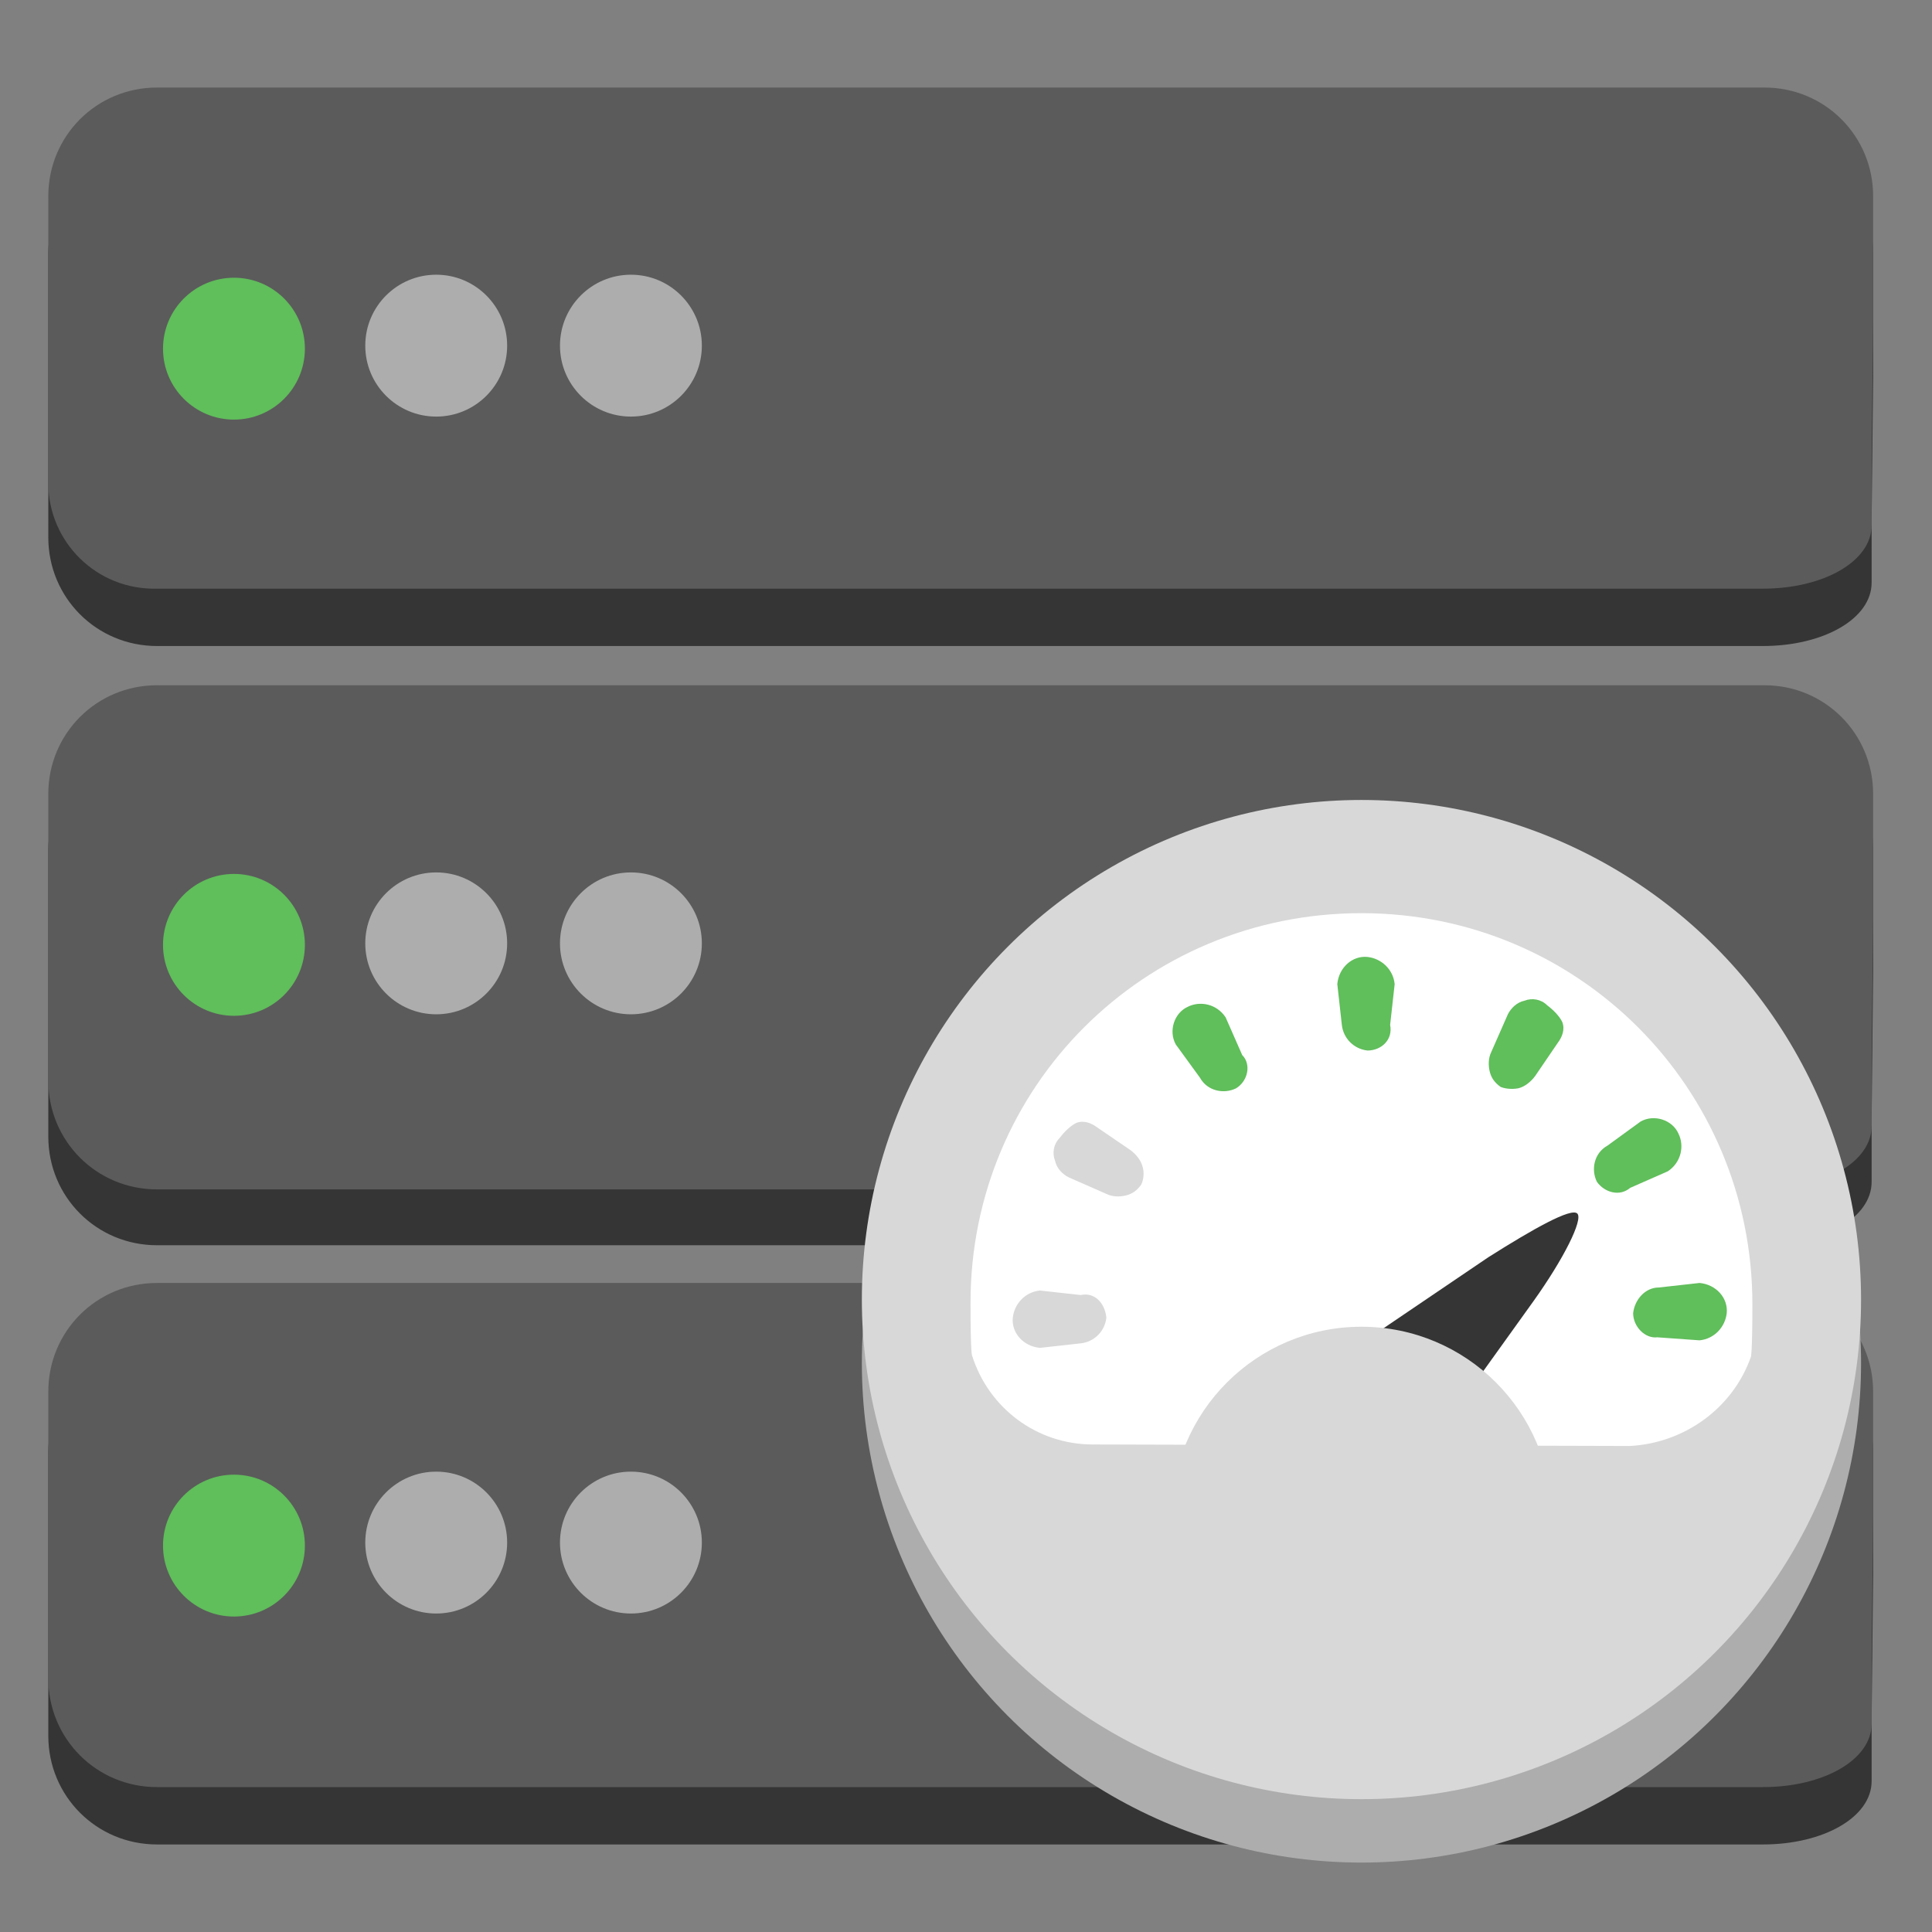
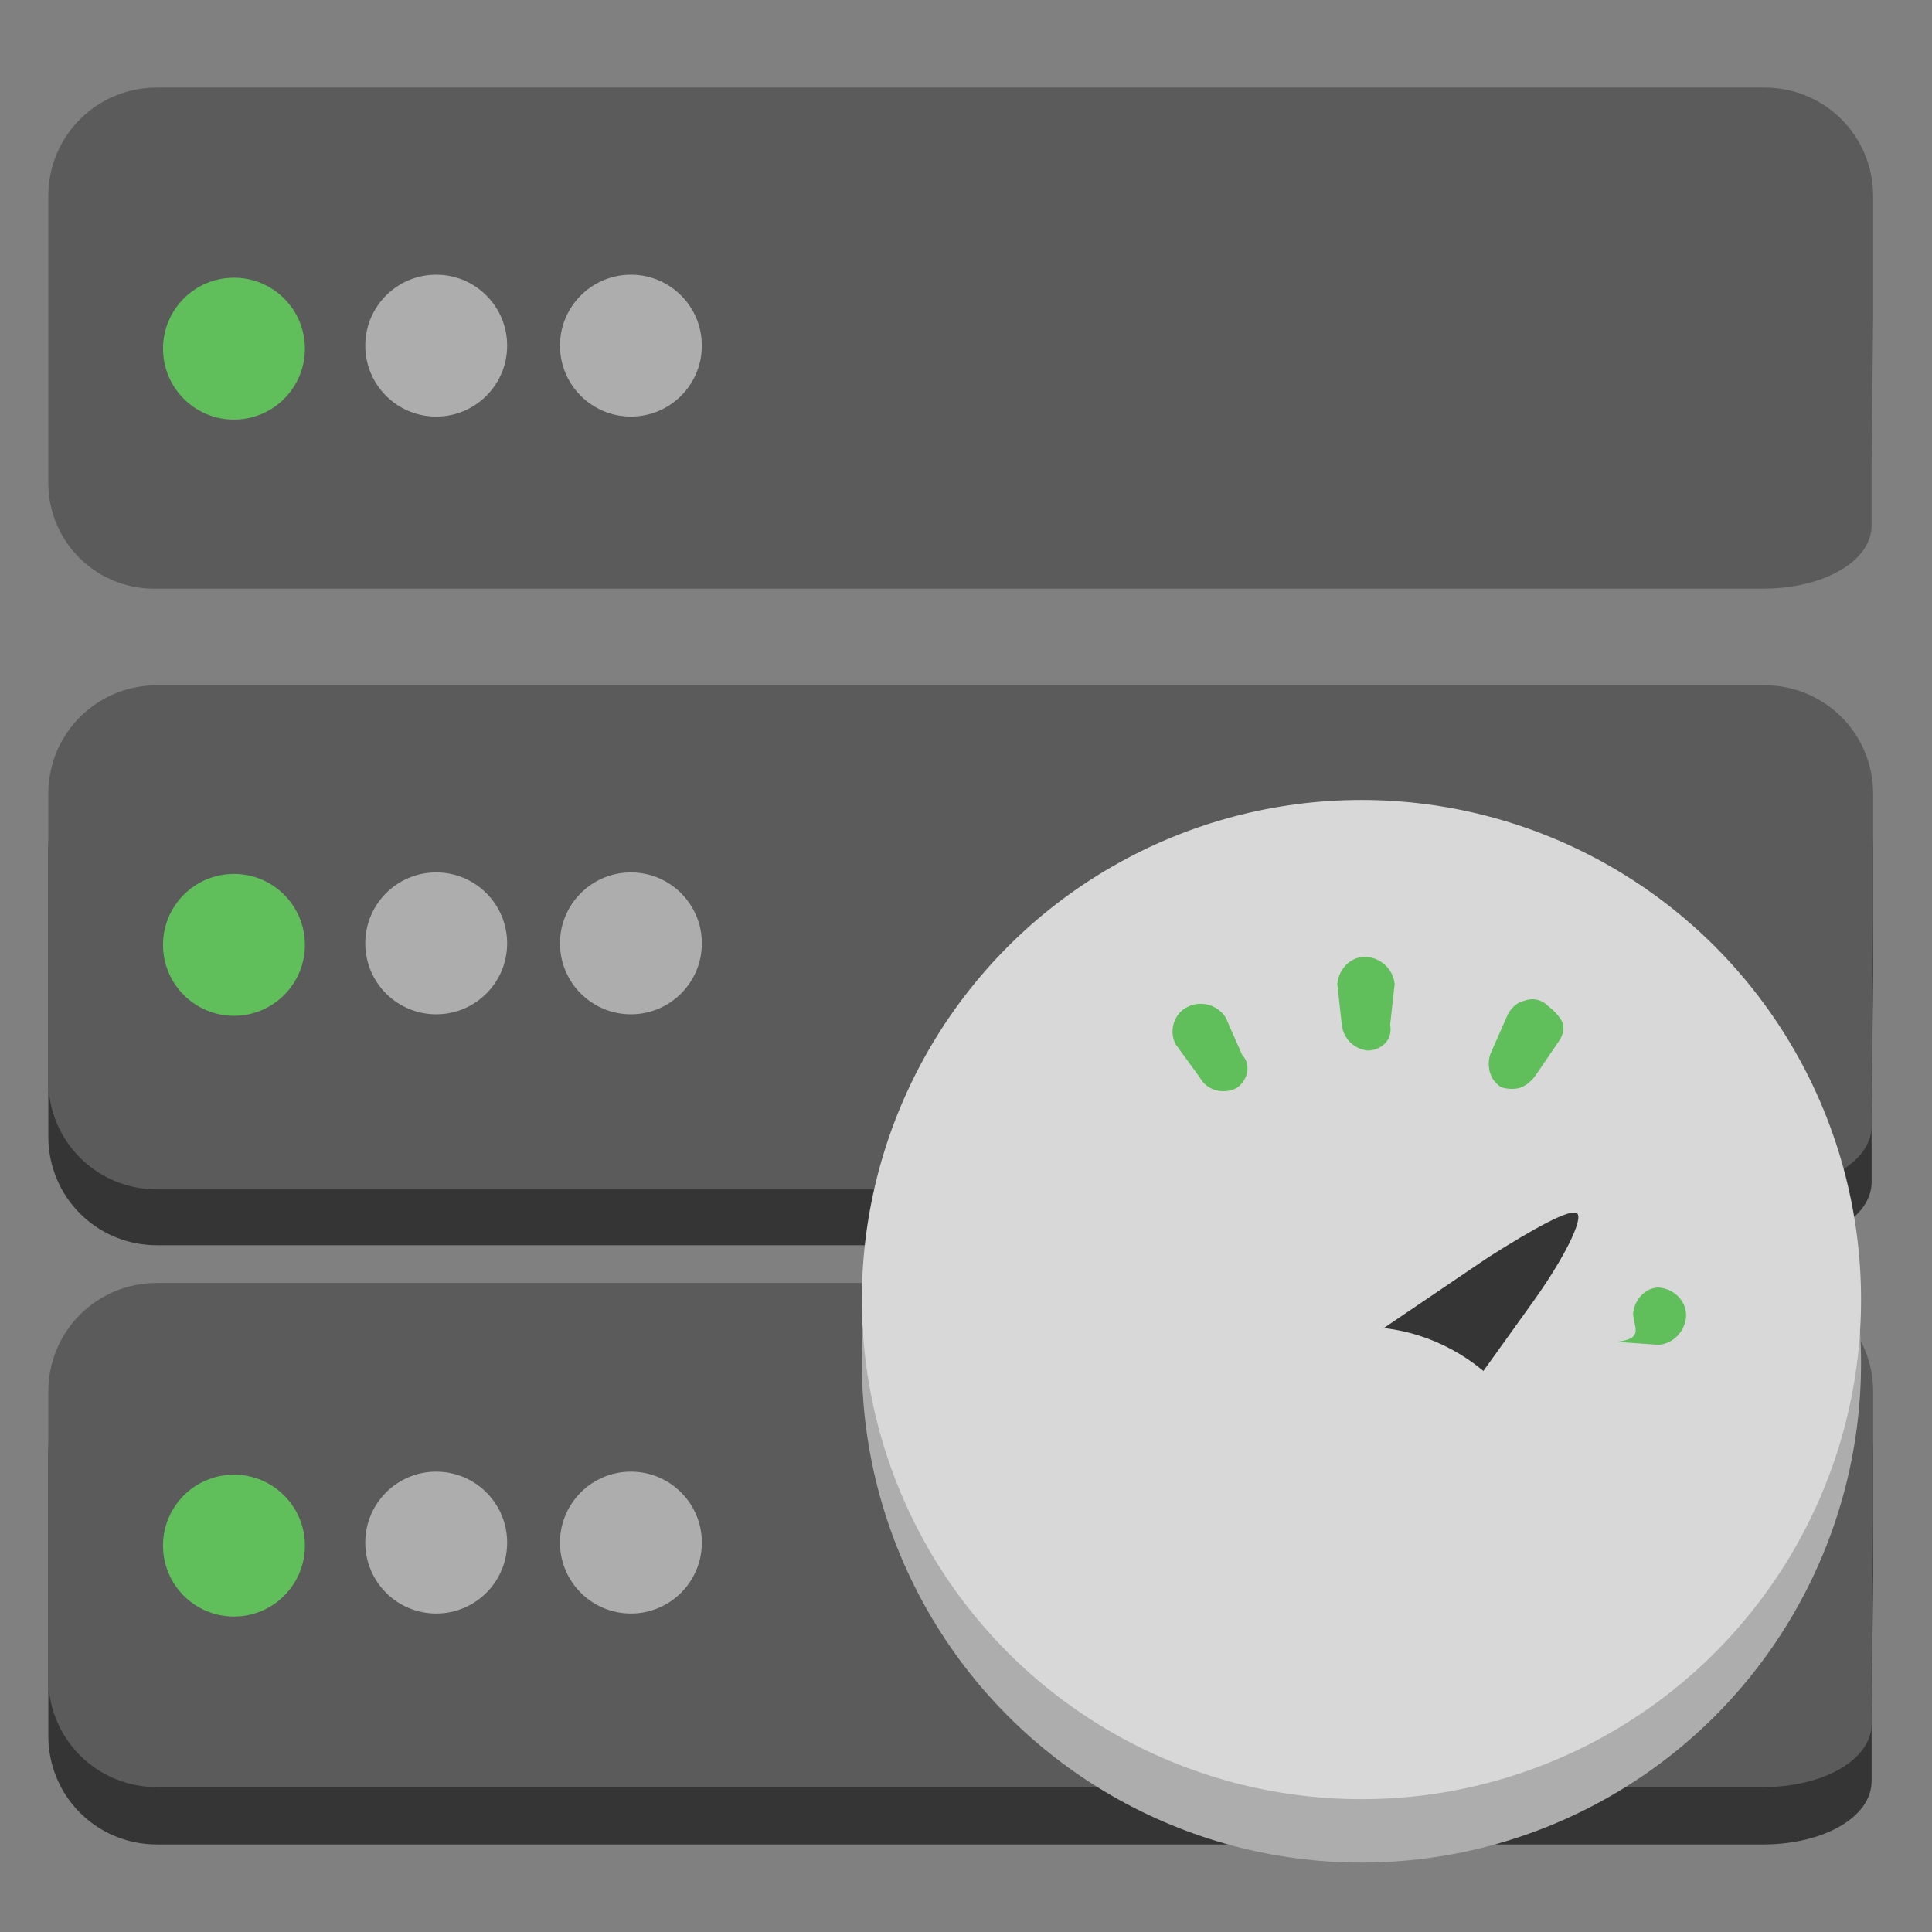
<svg xmlns="http://www.w3.org/2000/svg" version="1.1" id="Layer_1" x="0px" y="0px" viewBox="0 0 128 128" style="enable-background:new 0 0 128 128;" xml:space="preserve">
  <rect x="0" y="0" width="128" height="128" fill="#808080" stroke="none" />
  <style type="text/css">
	.st0{fill:#353535;}
	.st1{fill:#5B5B5B;}
	.st2{fill:#60BE5B;}
	.st3{fill:#ADADAD;}
	.st4{fill:#D8D8D8;}
	.st5{fill:#FFFFFF;}
</style>
-   <path class="st0" d="M124,34.4v4.2c0,2.4-3.2,4.2-7.2,4.2H10.4c-4,0-7.2-3.2-7.2-7.2V16.8c0-4,3.2-7.2,7.2-7.2l0,0h106.5  c4,0,7.2,3.2,7.2,7.2l0,0V25" />
  <path class="st1" d="M124,30.6v4.2c0,2.4-3.2,4.2-7.2,4.2H10.4c-4,0.1-7.2-3.1-7.2-7v-19c0-4,3.2-7.2,7.2-7.2h106.5  c4,0,7.2,3.2,7.2,7.2v8" />
  <circle class="st2" cx="15.5" cy="23.1" r="4.7" />
  <circle class="st3" cx="28.9" cy="22.9" r="4.7" />
  <circle class="st3" cx="41.8" cy="22.9" r="4.7" />
  <path class="st0" d="M124,74.1v4.2c0,2.4-3.2,4.2-7.2,4.2H10.4c-4,0-7.2-3.2-7.2-7.2v-19c0-4,3.2-7.2,7.2-7.2l0,0h106.5  c4,0,7.2,3.2,7.2,7.2l0,0v8" />
  <path class="st1" d="M124,70.4v4.2c0,2.4-3.2,4.2-7.2,4.2H10.4c-4,0-7.2-3.2-7.2-7.2v-19c0-4,3.2-7.2,7.2-7.2h106.5  c4,0,7.2,3.2,7.2,7.2v8" />
  <circle class="st2" cx="15.5" cy="62.6" r="4.7" />
  <circle class="st3" cx="28.9" cy="62.5" r="4.7" />
  <circle class="st3" cx="41.8" cy="62.5" r="4.7" />
  <path class="st0" d="M124,113.8v4.2c0,2.4-3.2,4.2-7.2,4.2H10.4c-4,0-7.2-3.2-7.2-7.2V96.2c0-4,3.2-7.2,7.2-7.2l0,0h106.5  c4,0,7.2,3.2,7.2,7.2l0,0v8.1" />
  <path class="st1" d="M124,110v4.2c0,2.4-3.2,4.2-7.2,4.2H10.4c-4,0-7.2-3.2-7.2-7.2v-19c0-4,3.2-7.2,7.2-7.2h106.5  c4,0,7.2,3.2,7.2,7.2v8.1" />
  <circle class="st2" cx="15.5" cy="102.4" r="4.7" />
  <circle class="st3" cx="28.9" cy="102.2" r="4.7" />
  <circle class="st3" cx="41.8" cy="102.2" r="4.7" />
  <g>
    <circle class="st3" cx="90.2" cy="90.3" r="33.1" />
    <circle class="st4" cx="90.2" cy="86.1" r="33.1" />
-     <path class="st5" d="M108,95.8c3.6-0.2,6.8-2.5,8-5.9c0,0,0.1-0.2,0.1-3.5c0-14.3-11.5-25.9-25.9-25.9S64.3,72,64.3,86.3l0,0   c0,3.4,0.1,3.5,0.1,3.5c1.1,3.5,4.3,5.9,8,5.9L108,95.8L108,95.8z" />
    <path id="Fill-7" class="st4" d="M73.3,87.3c-0.1,0.9-0.8,1.6-1.7,1.7l-2.7,0.3c-1.1-0.1-1.9-1-1.8-2c0.1-0.9,0.8-1.7,1.8-1.8   l2.7,0.3C72.5,85.6,73.2,86.3,73.3,87.3" />
-     <path id="Fill-9" class="st4" d="M75.6,78.5c-0.3,0.4-0.6,0.6-1,0.7c-0.4,0.1-0.9,0.1-1.3-0.1l-2.5-1.1c-0.4-0.2-0.8-0.6-0.9-1.1   c-0.2-0.5-0.1-1.1,0.3-1.5c0.3-0.4,0.7-0.8,1.1-1c0.5-0.2,1,0,1.4,0.3l2.2,1.5c0.4,0.3,0.7,0.7,0.8,1.1   C75.8,77.6,75.8,78.1,75.6,78.5" />
    <path id="Fill-11" class="st2" d="M81.9,72.1c-0.8,0.4-1.9,0.2-2.4-0.7l-1.6-2.2c-0.5-0.9-0.1-2.1,0.8-2.5c0.8-0.4,1.9-0.2,2.5,0.7   l1.1,2.5C82.9,70.5,82.7,71.6,81.9,72.1" />
    <path id="Fill-15" class="st2" d="M99.4,72c-0.4-0.3-0.6-0.6-0.7-1c-0.1-0.4-0.1-0.9,0.1-1.3l1.1-2.5c0.2-0.4,0.6-0.8,1.1-0.9   c0.5-0.2,1.1-0.1,1.5,0.3c0.4,0.3,0.8,0.7,1,1.1c0.2,0.5,0,1-0.3,1.4l-1.5,2.2c-0.3,0.4-0.7,0.7-1.1,0.8   C100.1,72.2,99.6,72.1,99.4,72" />
    <path id="Fill-13" class="st2" d="M90.6,69.6c-0.9-0.1-1.6-0.8-1.7-1.7l-0.3-2.7c0.1-1.1,1-1.9,2-1.8c0.9,0.1,1.7,0.8,1.8,1.8   l-0.3,2.7C92.3,68.9,91.5,69.6,90.6,69.6" />
-     <path id="Fill-17" class="st2" d="M105.8,78.3c-0.4-0.8-0.2-1.9,0.7-2.4l2.2-1.6c0.9-0.5,2.1-0.1,2.5,0.8c0.4,0.8,0.2,1.9-0.7,2.5   l-2.5,1.1C107.3,79.3,106.3,79,105.8,78.3" />
-     <path id="Fill-19" class="st2" d="M108.2,87c0.1-0.9,0.8-1.7,1.7-1.7l2.7-0.3c1.1,0.1,1.9,1,1.8,2c-0.1,0.9-0.8,1.7-1.8,1.8   l-2.8-0.2C109,88.7,108.2,87.9,108.2,87" />
+     <path id="Fill-19" class="st2" d="M108.2,87c0.1-0.9,0.8-1.7,1.7-1.7c1.1,0.1,1.9,1,1.8,2c-0.1,0.9-0.8,1.7-1.8,1.8   l-2.8-0.2C109,88.7,108.2,87.9,108.2,87" />
    <path class="st0" d="M101.6,86.2c2-2.8,3.3-5.4,2.9-5.8s-2.9,1-5.9,2.9l-9.3,6.3c-2.8,2-3.5,5.1-1.5,7.2c2,2,5.2,1.3,7.2-1.4   L101.6,86.2z" />
    <circle class="st4" cx="90.2" cy="100.5" r="12.6" />
  </g>
</svg>